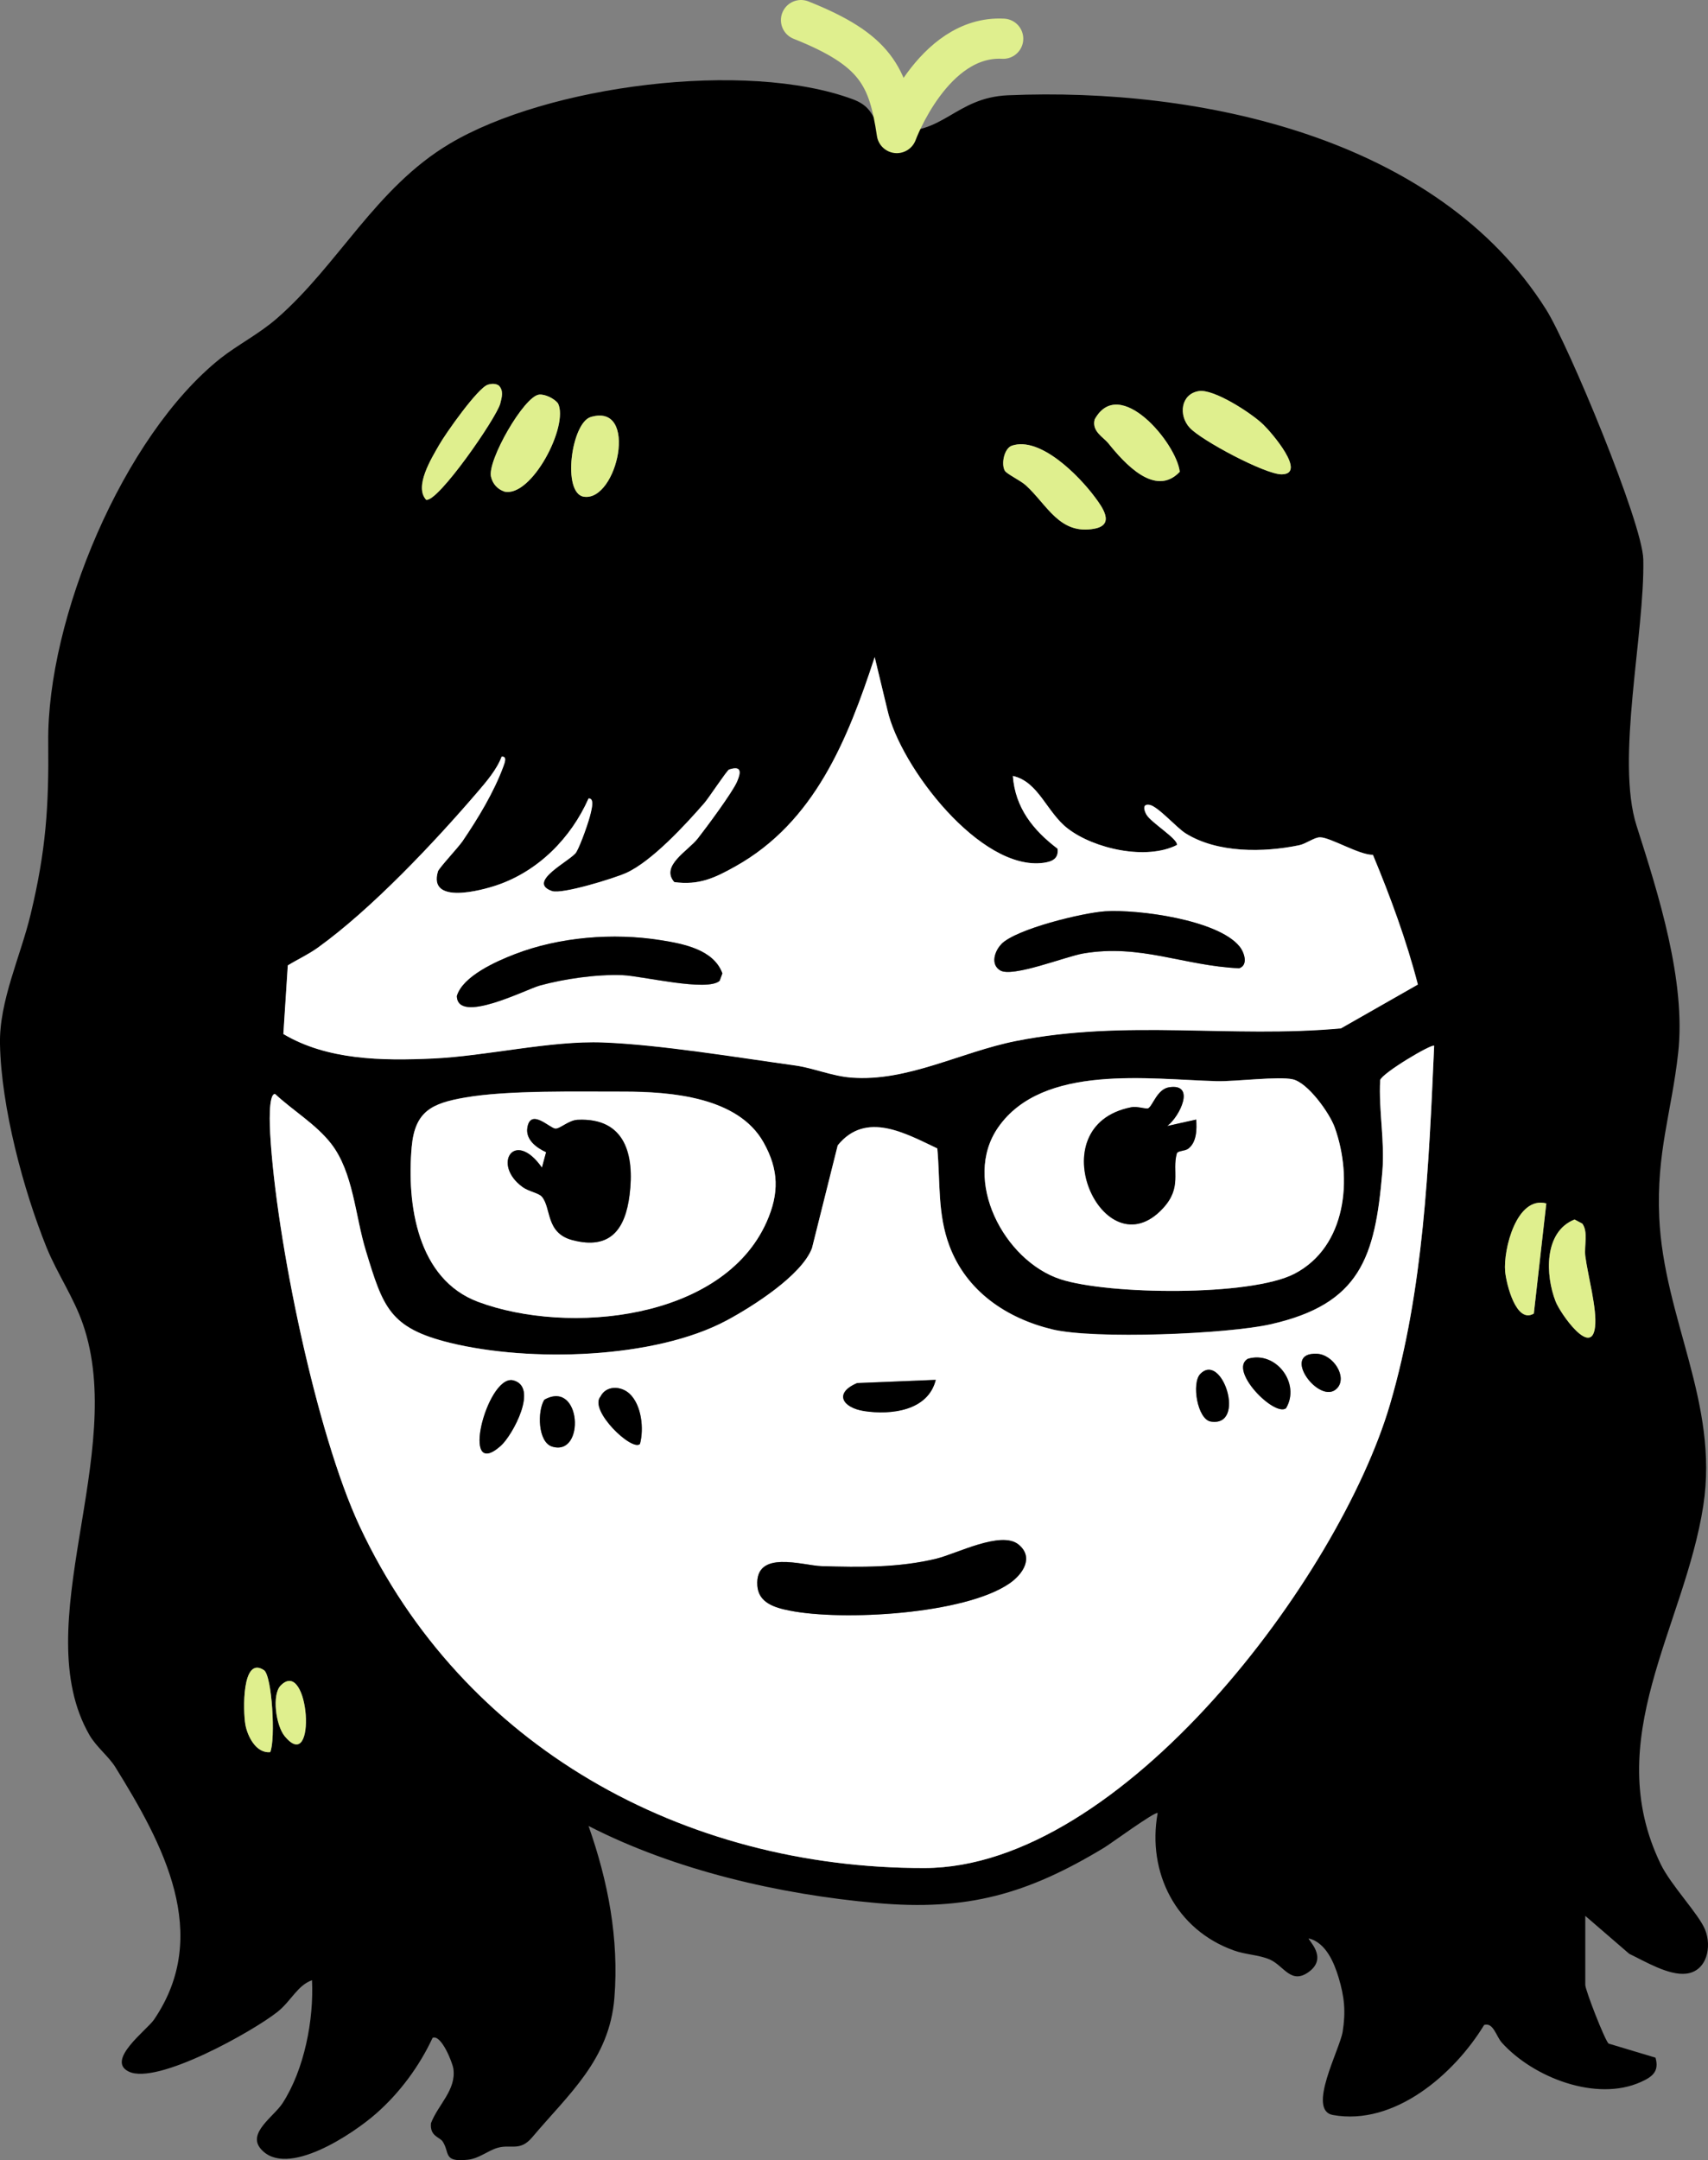
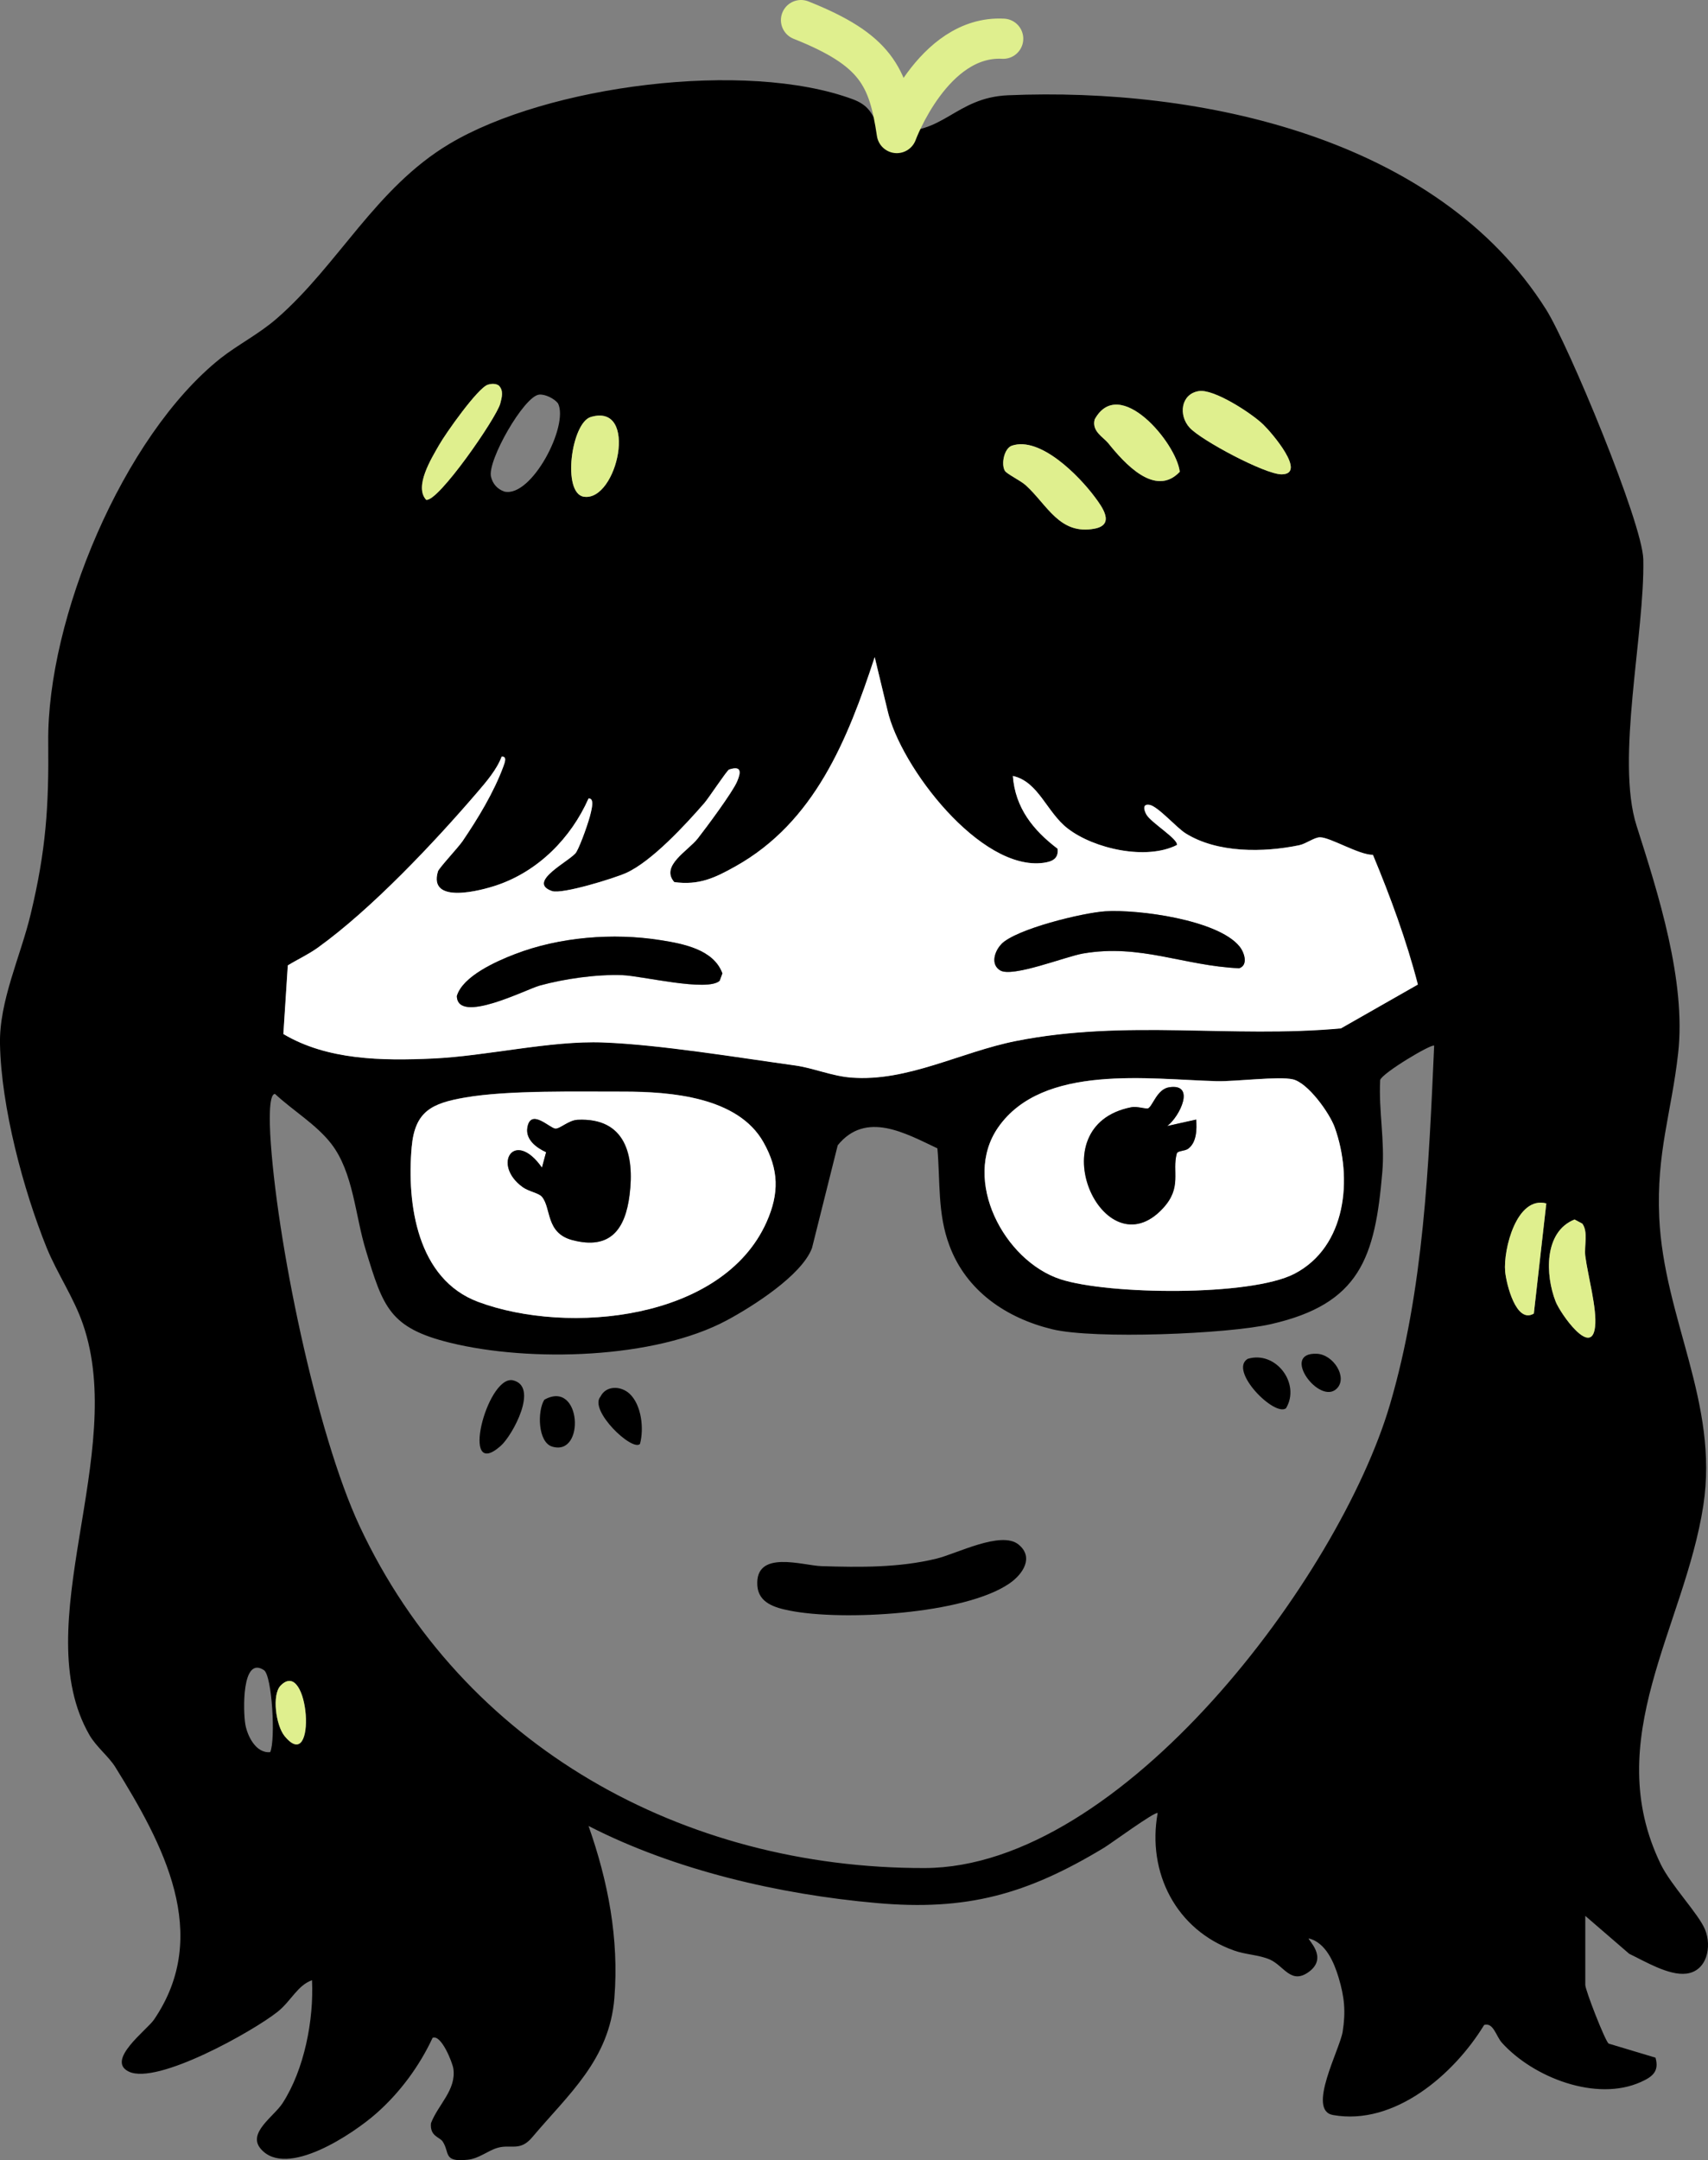
<svg xmlns="http://www.w3.org/2000/svg" id="Layer_2" data-name="Layer 2" viewBox="0 0 127.49 161.22">
  <rect x="0" y="0" width="127.49" height="161.22" fill="#808080" stroke="none" />
  <defs>
    <style>
      .cls-1 {
        fill: #dfef8e;
      }

      .cls-2 {
        fill: #fff;
      }

      .cls-3 {
        fill: none;
        stroke: #dfef8e;
        stroke-linecap: round;
        stroke-linejoin: round;
        stroke-width: 3px;
      }
    </style>
  </defs>
  <g id="Layer_1-2" data-name="Layer 1">
    <g>
      <path d="M127.27,144c-.47-1.15-2.53-3.29-3.3-4.86-4.55-9.35,1.77-17.71,3.17-26.78,1.18-7.68-2.94-13.95-3.29-21.5-.22-4.84.92-7.85,1.41-12.25.61-5.4-1.5-11.96-3.1-16.98-1.58-4.94.62-14.36.5-19.89-.06-2.71-5.62-16.07-7.26-18.65-8.11-12.86-25.85-16.59-40.15-15.98-3.98.17-4.86,3.08-8.64,2.63-1.78-.21-.91-1.57-2.95-2.33-7.99-2.96-22.8-1.04-30.12,3.33-5.51,3.29-8.29,9.04-12.88,13.03-1.32,1.15-2.93,1.97-4.21,2.98-7.27,5.8-12.95,19.45-12.85,28.65.05,4.81-.17,8.07-1.31,12.82C1.54,71.37-.07,74.7,0,77.93c.09,4.67,1.73,10.86,3.49,15.2.79,1.93,2.02,3.71,2.7,5.69,3.35,9.67-4.23,22.47.49,30.67.52.89,1.45,1.61,1.93,2.39,3.54,5.71,7.23,12.48,2.88,18.85-.52.76-3.61,3.03-1.88,3.87,2.11,1.03,9.32-3.03,11.12-4.47,1-.8,1.47-1.96,2.56-2.35.14,2.96-.57,6.66-2.2,9.18-.65,1-2.63,2.21-1.64,3.39,1.92,2.29,6.98-1.16,8.64-2.63,1.76-1.55,3.22-3.53,4.2-5.64.65-.27,1.48,1.84,1.55,2.3.23,1.59-1.14,2.68-1.67,4.07-.1.99.66,1.03.88,1.38.54.84.01,1.54,1.85,1.35.85-.08,1.51-.68,2.24-.89.98-.29,1.67.3,2.58-.78,2.71-3.22,5.77-5.78,6.14-10.41.35-4.42-.47-8.69-1.93-12.83,6.45,3.31,14.26,5.11,21.48,5.75,6.77.61,11.26-.66,16.99-4.12.43-.25,3.85-2.76,4.01-2.59-.8,4.43,1.37,8.71,5.69,10.25.88.32,1.86.32,2.69.68,1.05.47,1.57,1.88,2.89.93,1.5-1.08-.09-2.41.01-2.51,1.28.32,1.89,1.81,2.23,2.93.43,1.44.54,2.52.3,4.03-.21,1.33-2.69,5.86-.73,6.22,4.6.83,9.06-3.05,11.29-6.72.69-.21.89.84,1.32,1.32,2.35,2.61,7.06,4.43,10.37,2.94.85-.38,1.4-.78,1.1-1.82l-3.5-1.05c-.27-.22-1.74-3.99-1.74-4.38v-5.15l3.28,2.83c1.17.56,2.95,1.64,4.26,1.48,1.55-.19,1.92-2.01,1.4-3.29ZM89.47,29.19c1.12-.2,3.98,1.67,4.83,2.5.64.62,3.28,3.7,1.36,3.71-1.24,0-6-2.54-6.86-3.48-.85-.93-.66-2.51.67-2.73ZM81.71,31.3c1.84-3.35,6.12,1.79,6.35,3.91-1.84,1.95-4.16-.67-5.34-2.14-.36-.44-1.25-.89-1.01-1.77ZM75.53,33.26c2.12-.71,5.01,2.25,6.18,3.82.57.76,1.53,2.07.01,2.37-2.63.51-3.55-1.78-5.15-3.23-.38-.35-1.41-.84-1.56-1.08-.3-.49-.06-1.68.52-1.88ZM44.1,31.12c3.6-1.07,1.98,6.33-.52,5.95-1.64-.25-.94-5.52.52-5.95ZM40.24,29.45c.44-.05,1.13.29,1.41.65.83,1.65-1.96,7.03-3.99,6.59-.53-.18-.88-.57-1.01-1.11-.29-1.19,2.46-6.01,3.59-6.13ZM32.77,33.22c.47-.84,2.91-4.3,3.65-4.51.26-.08.57-.1.81.06.38.39.23.88.11,1.35-.29,1.08-4.64,7.37-5.53,7.18-.91-.98.38-3.07.96-4.08ZM21.49,72.04c.75-.46,1.54-.81,2.26-1.33,4-2.89,8.65-7.82,11.9-11.6.66-.76,1.45-1.69,1.8-2.64.45-.05.21.5.13.73-.71,1.92-1.9,3.88-3.05,5.58-.34.49-1.77,2-1.84,2.25-.75,2.51,3.26,1.42,4.41,1.03,3.09-1.05,5.53-3.53,6.83-6.47.45-.05.23.77.18,1.02-.14.66-.76,2.41-1.09,2.98-.36.62-3.8,2.23-1.81,2.91.75.25,4.63-.95,5.53-1.36,1.91-.86,4.41-3.58,5.82-5.2.34-.38,1.7-2.46,1.86-2.51.92-.31.9.17.6.89-.33.8-2.3,3.44-2.94,4.25-.72.92-2.81,2.05-1.75,3.26,1.85.25,3.02-.31,4.56-1.17,5.92-3.31,8.38-9.47,10.4-15.62l.96,3.96c.95,4.23,6.95,12.03,11.65,11.39.63-.09,1.13-.3,1.05-1.05-1.83-1.39-3.16-3.05-3.34-5.43,1.92.43,2.51,2.71,4.1,3.93,1.97,1.52,5.86,2.38,8.14,1.22.09-.45-1.93-1.66-2.28-2.28-.17-.3-.33-.82.24-.72.62.11,2.02,1.71,2.68,2.12,2.37,1.49,5.84,1.45,8.49.89.52-.11,1.12-.59,1.55-.59.77,0,2.91,1.32,3.95,1.31,1.31,3.15,2.5,6.38,3.36,9.67l-5.74,3.27c-8.19.75-16.01-.69-24.25.95-4.14.82-8.13,3.07-12.33,2.72-1.4-.11-2.84-.71-4.14-.89-4.32-.61-10.12-1.56-14.36-1.72-3.94-.15-8.69,1.02-12.73,1.2-3.77.17-7.85.13-11.13-1.83l.33-5.12ZM96.62,95.06c-3.28,1.7-13.9,1.57-17.46.41-4.21-1.38-7.39-7.41-4.65-11.34,3.33-4.78,11.31-3.57,16.33-3.45,1.4.04,4.61-.38,5.66-.13,1.13.26,2.74,2.51,3.12,3.58,1.36,3.79.88,8.91-3,10.93ZM57.22,91.19c-3.27,7.33-14.8,8.46-21.52,5.97-4.55-1.69-5.35-7.27-4.97-11.57.24-2.67,1.5-3.26,3.99-3.69,3.23-.56,8.4-.43,11.8-.44,3.52,0,8.56.39,10.47,3.79,1.16,2.04,1.18,3.81.23,5.94ZM20.17,130.76c-1.07.11-1.72-1.23-1.86-2.09-.16-.94-.28-5.13,1.39-4.03.61.4.88,5.19.47,6.12ZM21.25,129.57c-.66-.8-.97-3.1-.3-3.78,2.14-2.17,2.75,6.76.3,3.78ZM103.75,104.82c-3.78,12.86-19.98,34.56-34.74,34.59-18,.03-34.47-9.07-42.16-25.5-3.26-6.97-6.25-21.55-6.68-29.28-.02-.49-.16-3.01.36-2.99,1.33,1.24,3.07,2.27,4.19,3.71,1.66,2.14,1.79,5.37,2.59,7.97,1.29,4.22,1.76,5.78,6.29,6.89,5.93,1.46,15.26,1.22,20.66-1.68,1.9-1.02,5.59-3.35,6.35-5.39l1.92-7.67c2.11-2.6,5.08-.88,7.44.23.22,2.49,0,4.88.9,7.26,1.26,3.39,4.25,5.41,7.67,6.24,3.13.76,13.08.36,16.32-.38,6.66-1.51,7.78-4.97,8.32-11.35.2-2.33-.28-4.55-.16-6.87.15-.52,3.87-2.74,4.03-2.56-.4,8.92-.77,18.18-3.3,26.78ZM114.49,98.03c-1.32.79-2.05-2.2-2.14-3.13-.15-1.66.86-5.67,3.07-5.09l-.93,8.22ZM119.06,99.02c-.26,2.31-2.57-.96-2.94-1.88-.77-1.96-.9-5.21,1.41-6.13l.58.31c.45.62.13,1.65.22,2.41.19,1.47.89,3.96.73,5.29Z" />
-       <path class="cls-2" d="M107.05,78.04c-.4,8.92-.77,18.18-3.3,26.78-3.78,12.86-19.98,34.56-34.74,34.59-18,.03-34.47-9.06-42.16-25.5-3.26-6.97-6.25-21.55-6.68-29.28-.03-.49-.16-3,.36-2.99,1.33,1.24,3.07,2.27,4.19,3.72,1.65,2.13,1.79,5.37,2.58,7.97,1.29,4.23,1.76,5.78,6.3,6.89,5.93,1.45,15.26,1.21,20.65-1.68,1.9-1.02,5.59-3.35,6.36-5.39l1.92-7.67c2.1-2.6,5.08-.88,7.43.23.23,2.49.01,4.88.9,7.26,1.27,3.39,4.25,5.41,7.67,6.24,3.13.76,13.08.36,16.33-.38,6.66-1.51,7.78-4.97,8.32-11.35.2-2.33-.28-4.56-.16-6.87.15-.53,3.87-2.74,4.03-2.56ZM99.79,103.62c.81-.83-.26-2.54-1.5-2.59-2.75-.12.22,3.9,1.5,2.59ZM95.99,105.1c1.12-1.85-.75-4.34-2.86-3.69-1.43.87,1.98,4.33,2.86,3.69ZM89.59,102.54c-.66.68-.22,3.39.79,3.55,2.68.42.85-5.24-.79-3.55ZM37.37,107.91c.89-.78,2.9-4.5.87-4.91-1.92-.26-3.93,7.61-.87,4.91ZM69.85,102.97l-5.87.24c-1.76.75-1.09,1.85.53,2.09,1.99.3,4.77,0,5.34-2.34ZM46.98,104c-.64-.58-1.73-.62-2.16.23-.88,1.02,2.36,4.13,2.95,3.53.3-1.14.12-2.92-.79-3.76ZM40.63,104.46c-.53.84-.49,3.17.59,3.5,2.49.75,2.18-5.04-.59-3.5ZM76.02,115.26c-1.3-1.05-4.6.68-6.12,1.06-2.78.68-5.71.65-8.58.56-1.38-.04-4.98-1.28-4.79,1.46.09,1.29,1.3,1.64,2.42,1.86,3.91.78,13.03.29,16.4-2.03,1-.68,1.85-1.95.67-2.91Z" />
      <path class="cls-2" d="M75.61,57.91c1.92.43,2.51,2.71,4.1,3.93,1.97,1.51,5.86,2.38,8.14,1.22.1-.45-1.93-1.66-2.28-2.27-.17-.31-.33-.82.24-.72.62.11,2.02,1.71,2.68,2.12,2.37,1.49,5.84,1.44,8.49.89.52-.11,1.12-.59,1.55-.59.77,0,2.91,1.32,3.95,1.31,1.31,3.15,2.5,6.38,3.35,9.68l-5.74,3.27c-8.19.75-16.02-.69-24.25.94-4.14.82-8.13,3.07-12.33,2.73-1.4-.11-2.84-.72-4.14-.9-4.33-.6-10.13-1.56-14.36-1.72-3.94-.15-8.7,1.02-12.73,1.2-3.77.17-7.85.12-11.13-1.83l.33-5.12c.75-.46,1.54-.82,2.26-1.34,4-2.88,8.66-7.82,11.9-11.6.65-.76,1.45-1.69,1.8-2.64.44-.05.21.5.13.73-.71,1.93-1.9,3.89-3.05,5.58-.34.49-1.76,2.01-1.83,2.25-.75,2.51,3.26,1.42,4.4,1.03,3.1-1.05,5.54-3.53,6.84-6.47.45-.04.23.78.18,1.02-.14.66-.76,2.41-1.09,2.98-.36.62-3.8,2.23-1.81,2.91.75.25,4.63-.95,5.53-1.35,1.91-.87,4.41-3.58,5.83-5.21.33-.38,1.7-2.46,1.85-2.51.92-.3.91.17.6.89-.34.8-2.3,3.44-2.94,4.26-.72.92-2.81,2.04-1.75,3.25,1.85.25,3.02-.31,4.56-1.17,5.92-3.31,8.38-9.46,10.4-15.62l.95,3.96c.96,4.23,6.96,12.04,11.66,11.39.63-.09,1.13-.3,1.04-1.05-1.83-1.39-3.16-3.05-3.34-5.43ZM74.74,70.46c-.5.5-.83,1.51-.09,1.96.92.55,4.87-1.03,6.18-1.26,4.29-.74,7.52.92,11.66,1.1.69-.23.39-1.18.02-1.63-1.62-1.99-7.59-2.78-10.03-2.62-1.66.11-6.63,1.31-7.75,2.45ZM53.72,73.19l.2-.54c-.65-1.79-2.91-2.21-4.62-2.48-3.53-.56-7.55-.24-10.88,1.05-1.38.53-3.88,1.63-4.32,3.12.05,2.14,5.17-.5,6.18-.78,1.85-.51,4.26-.85,6.17-.78,1.44.05,6.35,1.26,7.27.42Z" />
      <path class="cls-2" d="M46.52,81.47c3.52,0,8.56.38,10.47,3.78,1.15,2.05,1.18,3.81.23,5.95-3.27,7.33-14.8,8.46-21.52,5.96-4.55-1.69-5.35-7.27-4.97-11.56.24-2.67,1.5-3.26,3.99-3.69,3.23-.56,8.4-.43,11.8-.44ZM40.77,85.99l-.31,1.15c-2.05-2.93-3.77-.24-1.44,1.45.46.33,1.21.44,1.44.72.72.85.26,2.71,2.28,3.24,2.83.74,3.94-.82,4.26-3.37.38-2.98-.3-5.78-3.88-5.61-.66.03-1.33.69-1.66.66-.43-.04-1.85-1.55-2.09-.07-.14.89.68,1.5,1.41,1.83Z" />
      <path class="cls-2" d="M74.51,84.13c3.33-4.77,11.31-3.57,16.33-3.44,1.4.03,4.61-.38,5.66-.14,1.13.26,2.74,2.51,3.13,3.59,1.36,3.79.88,8.9-3.01,10.92-3.28,1.7-13.89,1.57-17.46.41-4.21-1.37-7.39-7.41-4.65-11.34ZM87.13,84.03c.94-.7,2.13-3.19.13-2.88-.9.14-1.21,1.37-1.56,1.57-.16.09-.8-.16-1.26-.08-7.09,1.38-2.06,12.33,2.36,7.54,1.44-1.57.66-2.74,1.03-4.08.06-.23.6-.17.86-.37.63-.48.64-1.44.59-2.17l-2.16.48Z" />
      <path class="cls-1" d="M95.66,35.4c-1.24,0-6-2.54-6.86-3.48-.85-.93-.66-2.51.67-2.73,1.12-.2,3.98,1.67,4.83,2.5.64.62,3.28,3.7,1.36,3.71Z" />
      <path class="cls-1" d="M81.72,39.45c-2.63.51-3.55-1.78-5.15-3.23-.38-.35-1.41-.84-1.56-1.08-.3-.49-.06-1.68.52-1.88,2.12-.71,5.01,2.25,6.18,3.82.57.76,1.53,2.07.01,2.37Z" />
-       <path class="cls-1" d="M37.66,36.69c-.53-.18-.88-.57-1.01-1.11-.29-1.19,2.46-6.01,3.59-6.13.44-.05,1.13.29,1.41.65.83,1.65-1.96,7.03-3.99,6.59Z" />
      <path class="cls-1" d="M88.06,35.21c-1.84,1.95-4.16-.67-5.34-2.14-.36-.44-1.25-.89-1.01-1.77,1.84-3.35,6.12,1.79,6.35,3.91Z" />
      <path class="cls-1" d="M119.06,99.02c-.26,2.31-2.57-.96-2.94-1.88-.77-1.96-.9-5.21,1.41-6.13l.58.31c.45.62.13,1.65.22,2.41.19,1.47.89,3.96.73,5.29Z" />
      <path class="cls-1" d="M37.34,30.12c-.29,1.08-4.64,7.37-5.53,7.18-.91-.98.38-3.07.96-4.08.47-.84,2.91-4.3,3.65-4.51.26-.08.57-.1.81.06.38.39.23.88.11,1.35Z" />
      <path class="cls-1" d="M115.42,89.81l-.93,8.22c-1.32.79-2.05-2.2-2.14-3.13-.15-1.66.86-5.67,3.07-5.09Z" />
      <path class="cls-1" d="M43.58,37.07c-1.64-.25-.94-5.52.52-5.95,3.6-1.07,1.98,6.33-.52,5.95Z" />
-       <path class="cls-1" d="M20.17,130.76c-1.07.11-1.72-1.23-1.86-2.09-.16-.94-.28-5.13,1.39-4.03.61.4.88,5.19.47,6.12Z" />
      <path class="cls-1" d="M21.25,129.57c-.66-.8-.97-3.1-.3-3.78,2.14-2.17,2.75,6.76.3,3.78Z" />
      <path d="M76.02,115.26c1.18.96.33,2.22-.67,2.91-3.37,2.32-12.49,2.81-16.4,2.03-1.12-.22-2.33-.58-2.42-1.86-.19-2.73,3.41-1.5,4.79-1.46,2.87.09,5.8.12,8.58-.56,1.52-.37,4.82-2.1,6.12-1.06Z" />
-       <path d="M69.85,102.97c-.57,2.33-3.35,2.64-5.34,2.34-1.62-.25-2.3-1.34-.53-2.09l5.87-.24Z" />
      <path d="M37.37,107.91c-3.06,2.7-1.05-5.17.87-4.91,2.04.41.02,4.13-.87,4.91Z" />
      <path d="M95.99,105.1c-.88.64-4.29-2.82-2.86-3.69,2.1-.64,3.97,1.85,2.86,3.69Z" />
      <path d="M46.98,104c.91.84,1.1,2.62.79,3.76-.58.59-3.83-2.51-2.95-3.53.42-.85,1.52-.81,2.16-.23Z" />
      <path d="M40.63,104.46c2.77-1.55,3.08,4.25.59,3.5-1.08-.32-1.12-2.66-.59-3.5Z" />
-       <path d="M89.59,102.54c1.63-1.7,3.47,3.97.79,3.55-1-.16-1.45-2.87-.79-3.55Z" />
      <path d="M99.79,103.62c-1.28,1.31-4.26-2.71-1.5-2.59,1.24.05,2.32,1.76,1.5,2.59Z" />
      <path d="M53.72,73.19c-.91.85-5.82-.37-7.27-.42-1.91-.07-4.32.27-6.17.78-1.01.28-6.13,2.92-6.18.78.44-1.48,2.94-2.59,4.32-3.12,3.33-1.29,7.36-1.61,10.88-1.05,1.71.27,3.97.7,4.62,2.48l-.2.54Z" />
      <path d="M74.74,70.46c1.12-1.14,6.09-2.34,7.75-2.45,2.44-.16,8.42.63,10.03,2.62.37.45.67,1.4-.02,1.63-4.14-.18-7.38-1.84-11.66-1.1-1.32.23-5.27,1.81-6.18,1.26-.75-.45-.41-1.45.09-1.96Z" />
      <path d="M40.77,85.99c-.73-.33-1.55-.94-1.41-1.83.24-1.48,1.66.03,2.09.07.33.03,1-.63,1.66-.66,3.57-.17,4.25,2.63,3.88,5.61-.32,2.55-1.43,4.11-4.26,3.37-2.02-.53-1.56-2.38-2.28-3.24-.23-.28-.98-.39-1.44-.72-2.33-1.69-.61-4.38,1.44-1.45l.31-1.15Z" />
      <path d="M87.13,84.03l2.16-.48c.05.73.04,1.69-.59,2.17-.27.2-.8.14-.86.37-.37,1.34.42,2.52-1.03,4.08-4.42,4.8-9.45-6.16-2.36-7.54.46-.09,1.1.16,1.26.08.35-.2.66-1.43,1.56-1.57,2-.31.8,2.17-.13,2.88Z" />
      <path class="cls-3" d="M59.79,1.5c5.6,2.23,6.52,4.21,7.15,8.43,0,0,2.68-7.32,7.94-7.04" />
    </g>
  </g>
</svg>